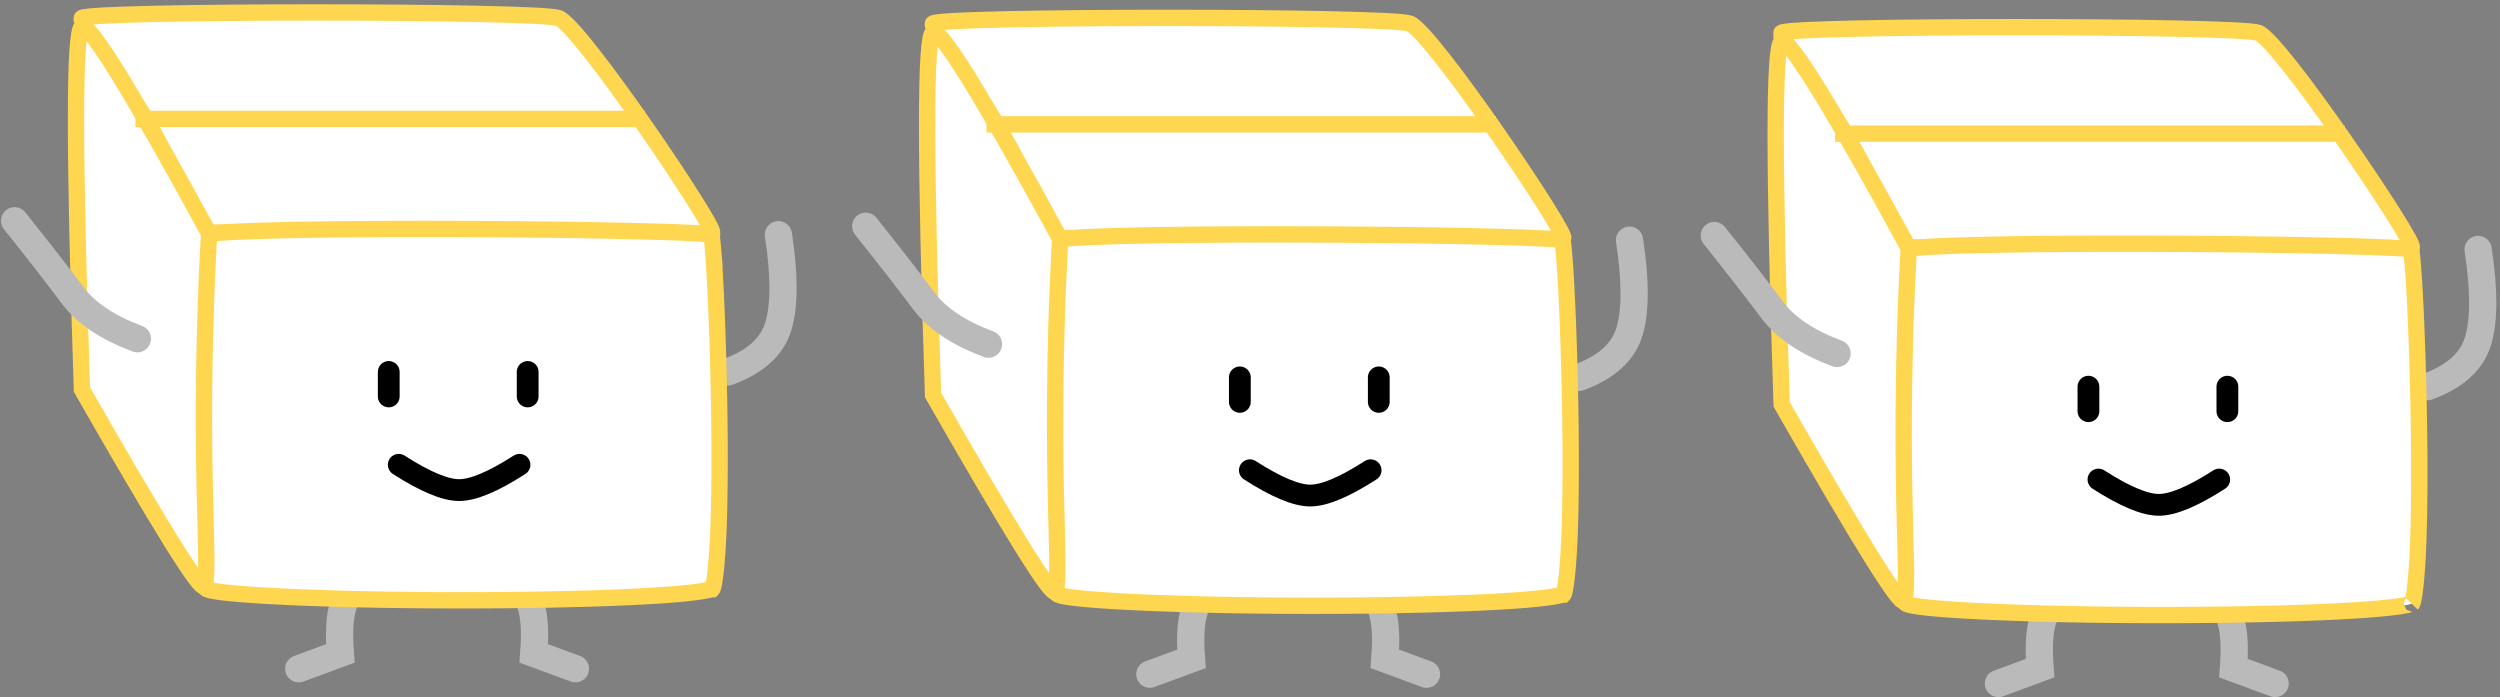
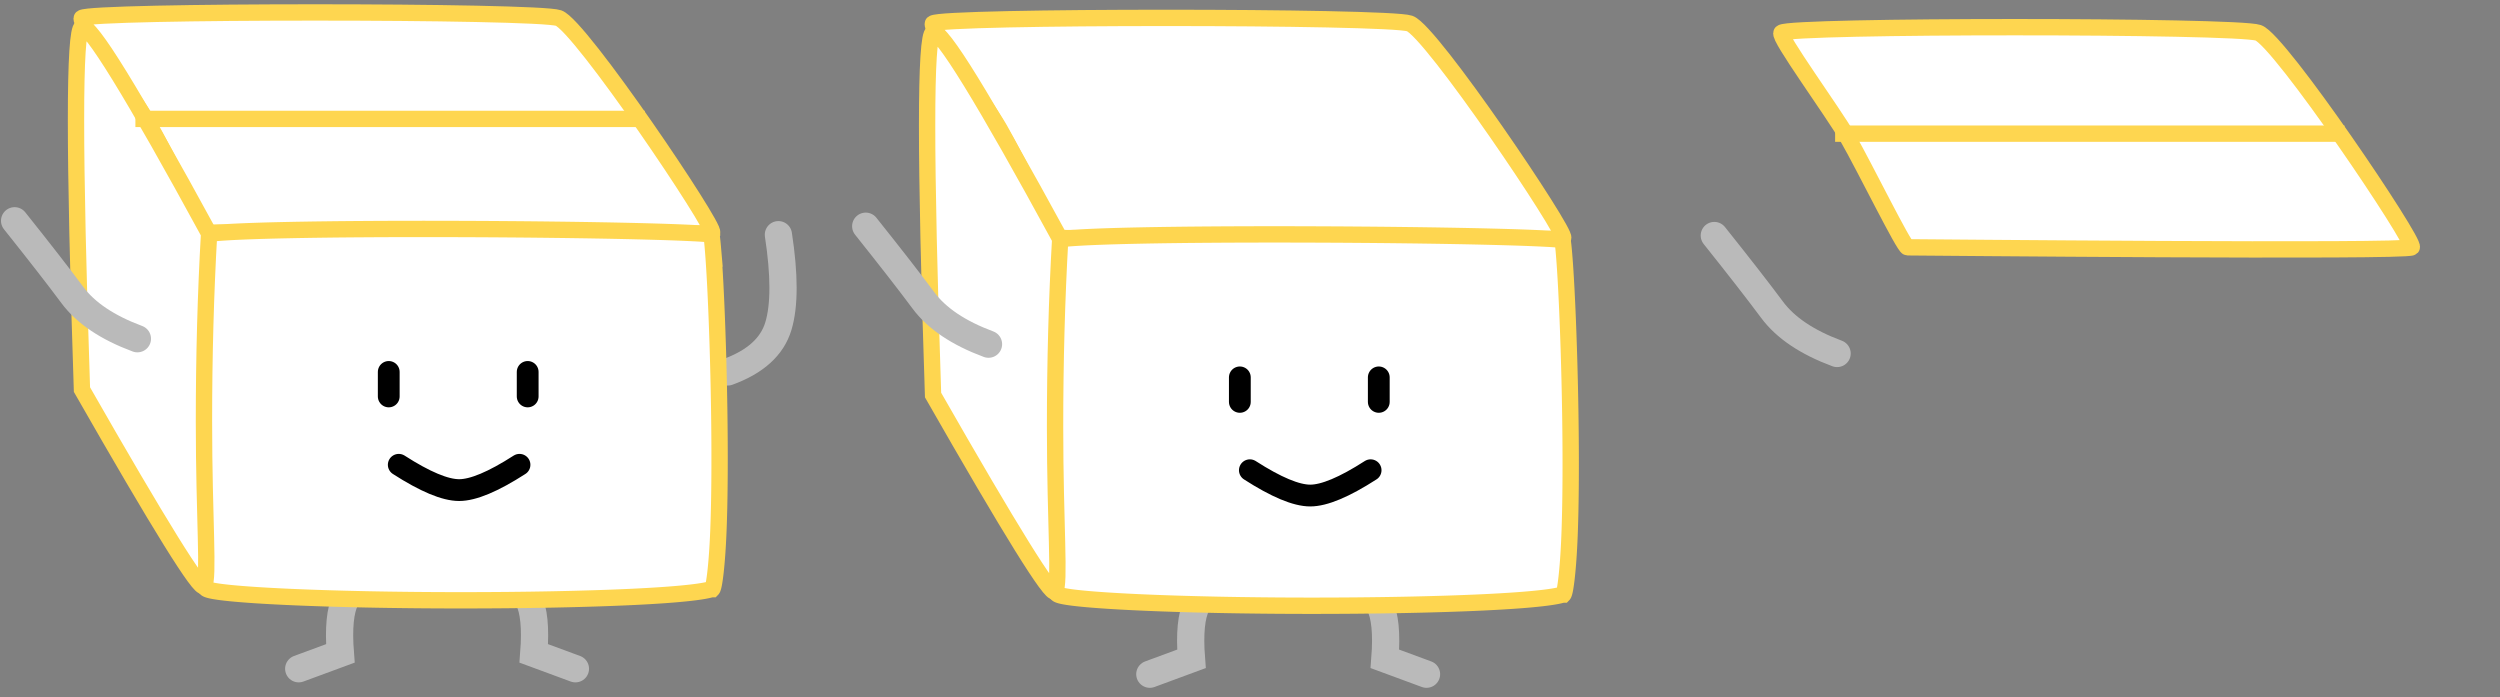
<svg xmlns="http://www.w3.org/2000/svg" viewBox="0 0 459 128">
  <rect x="0" y="0" width="459" height="128" fill="#808080" stroke="none" />
  <g fill="none" fill-rule="evenodd">
    <path fill="#FFF" stroke="#fed650" stroke-linecap="square" stroke-width="3" d="M442.794 45.406c.823-.879-24.198-38.01-28.176-39.385-3.978-1.374-86.045-1.374-87.531 0-.72.666 9.413 14.452 12.236 19.373 3.003 5.235 10.253 20.012 10.912 20.012 1.277 0 91.737.879 92.56 0z" />
-     <path stroke="#bababa" stroke-linecap="round" stroke-width="5" d="M445.684 70.994c5.063-1.837 8.16-4.644 9.295-8.42 1.134-3.776 1.134-9.368 0-16.777M382.438 106.355c-3.575 2.252-5.873 4.372-6.895 6.36-1.021 1.988-1.35 5.306-.986 9.955l-7.646 2.822M402.184 106.355c3.575 2.252 5.873 4.372 6.895 6.36 1.021 1.988 1.35 5.306.986 9.955l7.646 2.822" />
-     <path fill="#FFF" stroke="#fed650" stroke-width="3" d="M442.836 110.872c.356-.363.886-4.587 1.13-10.772.236-5.97.277-13.897.14-22.649-.121-7.87-.382-15.968-.707-22.294-.158-3.076-.327-5.618-.492-7.424a38.38 38.38 0 0 0-.223-1.99c-.074-.006-.145-.017-.183-.02a67.357 67.357 0 0 0-3.037-.21c-2.56-.134-6.197-.258-10.693-.366-8.758-.21-20.384-.353-32.102-.394-12.28-.043-23.73.028-32.221.21-4.576.1-8.238.23-10.832.388-1.34.082-2.384.172-3.11.266-.354.047-.731.138-.499-.097.167-.168.1.029.043.295-.107.507-.22 1.231-.331 2.15-.223 1.83-.44 4.385-.64 7.485-.399 6.237-.698 14.297-.818 22.245-.131 8.614-.047 16.52.266 22.477.322 6.112.966 10.249 1.39 10.612 1.337 1.144 22.42 2.139 46.737 2.139 11.729 0 23.006-.219 31.506-.623 4.468-.213 8.097-.473 10.712-.773 1.334-.153 2.391-.315 3.145-.482.552-.122.893-.25.82-.173z" />
-     <path stroke="#000" stroke-linecap="round" stroke-width="4" d="M385.278 88.043c4.818 3.097 8.513 4.646 11.085 4.646 2.571 0 6.266-1.549 11.085-4.646M383.438 70.994v4.5M408.948 70.994v4.5" />
-     <path fill="#FFF" stroke="#fed650" stroke-linecap="square" stroke-width="3" d="M327.112 7.662c-1.456.626-1.456 22.82 0 66.578 14.283 24.988 21.75 37.008 22.4 36.058.977-1.423 0-12.136 0-30.174 0-12.025.315-23.541.944-34.548-14.106-25.902-21.887-38.54-23.344-37.914z" />
    <path stroke="#fed650" stroke-linecap="square" stroke-width="3" d="M338.427 24.54h90.527" />
    <path stroke="#bababa" stroke-linecap="round" stroke-width="5" d="M337.292 64.898c-5.509-2.048-9.49-4.724-11.944-8.03-2.453-3.304-5.987-7.847-10.6-13.627" />
    <g>
      <path fill="#FFF" stroke="#fed650" stroke-linecap="square" stroke-width="3" d="M286.992 43.699c.822-.879-24.198-38.01-28.176-39.385-3.979-1.374-86.046-1.374-87.532 0-.72.666 9.414 14.452 12.237 19.372 3.003 5.235 10.253 20.013 10.911 20.013 1.278 0 91.737.878 92.56 0z" />
-       <path stroke="#bababa" stroke-linecap="round" stroke-width="5" d="M289.882 69.286c5.062-1.837 8.16-4.643 9.294-8.42 1.135-3.775 1.135-9.368 0-16.777M226.635 104.648c-3.574 2.251-5.872 4.371-6.894 6.36-1.022 1.988-1.35 5.306-.987 9.954l-7.646 2.823M246.381 104.648c3.575 2.251 5.873 4.371 6.895 6.36 1.022 1.988 1.35 5.306.987 9.954l7.646 2.823" />
+       <path stroke="#bababa" stroke-linecap="round" stroke-width="5" d="M289.882 69.286M226.635 104.648c-3.574 2.251-5.872 4.371-6.894 6.36-1.022 1.988-1.35 5.306-.987 9.954l-7.646 2.823M246.381 104.648c3.575 2.251 5.873 4.371 6.895 6.36 1.022 1.988 1.35 5.306.987 9.954l7.646 2.823" />
      <path fill="#FFF" stroke="#fed650" stroke-width="3" d="M287.034 109.164c.355-.362.886-4.586 1.13-10.772.236-5.97.276-13.896.14-22.648-.122-7.871-.382-15.969-.708-22.295-.158-3.076-.326-5.617-.491-7.424a38.38 38.38 0 0 0-.224-1.99c-.074-.005-.145-.016-.182-.02a67.357 67.357 0 0 0-3.037-.21c-2.561-.134-6.198-.257-10.693-.366-8.759-.21-20.384-.353-32.103-.394-12.28-.042-23.73.028-32.22.211-4.577.099-8.239.229-10.833.388-1.339.082-2.383.171-3.11.266-.353.046-.731.137-.498-.097.166-.168.099.028.042.295-.107.506-.219 1.23-.33 2.149-.224 1.831-.441 4.386-.64 7.486-.4 6.237-.698 14.297-.819 22.244-.13 8.614-.046 16.52.267 22.477.321 6.113.965 10.25 1.39 10.613 1.337 1.144 22.419 2.138 46.736 2.138 11.73 0 23.006-.218 31.506-.623 4.468-.212 8.098-.472 10.712-.773 1.335-.153 2.392-.315 3.146-.482.551-.122.893-.249.819-.173z" />
      <path stroke="#000" stroke-linecap="round" stroke-width="4" d="M229.475 86.335c4.819 3.098 8.514 4.647 11.085 4.647 2.572 0 6.267-1.549 11.085-4.647M227.635 69.286v4.5M253.145 69.286v4.5" />
      <path fill="#FFF" stroke="#fed650" stroke-linecap="square" stroke-width="3" d="M171.31 5.955c-1.457.626-1.457 22.819 0 66.578 14.283 24.988 21.75 37.007 22.4 36.058.976-1.424 0-12.137 0-30.174 0-12.025.314-23.542.943-34.549-14.106-25.902-21.887-38.54-23.343-37.913z" />
-       <path stroke="#fed650" stroke-linecap="square" stroke-width="3" d="M182.624 22.832h90.527" />
      <path stroke="#bababa" stroke-linecap="round" stroke-width="5" d="M181.49 63.19c-5.51-2.048-9.49-4.724-11.944-8.029-2.454-3.304-5.987-7.847-10.6-13.628" />
    </g>
    <g>
      <path fill="#FFF" stroke="#fed650" stroke-linecap="square" stroke-width="3" d="M130.729 42.699c.823-.879-24.198-38.01-28.176-39.385-3.979-1.374-86.046-1.374-87.532 0-.72.666 9.414 14.452 12.237 19.372C30.26 27.921 37.51 42.7 38.169 42.7c1.278 0 91.737.878 92.56 0z" />
      <path stroke="#bababa" stroke-linecap="round" stroke-width="5" d="M133.619 68.286c5.062-1.837 8.16-4.643 9.295-8.42 1.134-3.775 1.134-9.368 0-16.777M70.373 103.648c-3.575 2.251-5.873 4.371-6.895 6.36-1.022 1.988-1.35 5.306-.987 9.954l-7.646 2.823M90.119 103.648c3.574 2.251 5.873 4.371 6.894 6.36 1.022 1.988 1.35 5.306.987 9.954l7.646 2.823" />
      <path fill="#FFF" stroke="#fed650" stroke-width="3" d="M130.77 108.164c.357-.362.887-4.586 1.131-10.772.236-5.97.276-13.896.14-22.648-.122-7.871-.382-15.969-.707-22.295-.159-3.076-.327-5.617-.492-7.424a38.38 38.38 0 0 0-.224-1.99c-.073-.005-.145-.016-.182-.02a67.357 67.357 0 0 0-3.037-.21c-2.561-.134-6.198-.257-10.693-.366-8.758-.21-20.384-.353-32.103-.394-12.28-.042-23.73.028-32.22.211-4.577.099-8.239.229-10.833.388-1.339.082-2.383.171-3.11.266-.353.046-.73.137-.498-.097.166-.168.099.028.042.295-.107.506-.219 1.23-.33 2.149-.223 1.831-.44 4.386-.64 7.486-.4 6.237-.698 14.297-.819 22.244-.13 8.614-.046 16.52.267 22.477.321 6.113.965 10.25 1.39 10.613 1.337 1.144 22.419 2.138 46.736 2.138 11.73 0 23.006-.218 31.507-.623 4.468-.212 8.097-.472 10.712-.773 1.334-.153 2.391-.315 3.145-.482.551-.122.893-.249.819-.173z" />
      <path stroke="#000" stroke-linecap="round" stroke-width="4" d="M73.212 85.335c4.819 3.098 8.514 4.647 11.085 4.647 2.572 0 6.267-1.549 11.085-4.647M71.373 68.286v4.5M96.882 68.286v4.5" />
      <path fill="#FFF" stroke="#fed650" stroke-linecap="square" stroke-width="3" d="M15.047 4.955c-1.457.626-1.457 22.819 0 66.578 14.283 24.988 21.75 37.007 22.4 36.058.976-1.424 0-12.137 0-30.174 0-12.025.315-23.542.944-34.549C24.285 16.966 16.503 4.328 15.047 4.955z" />
      <path stroke="#fed650" stroke-linecap="square" stroke-width="3" d="M26.361 21.832h90.528" />
      <path stroke="#bababa" stroke-linecap="round" stroke-width="5" d="M25.226 62.19c-5.508-2.048-9.49-4.724-11.943-8.029-2.454-3.304-5.987-7.847-10.6-13.628" />
    </g>
  </g>
</svg>